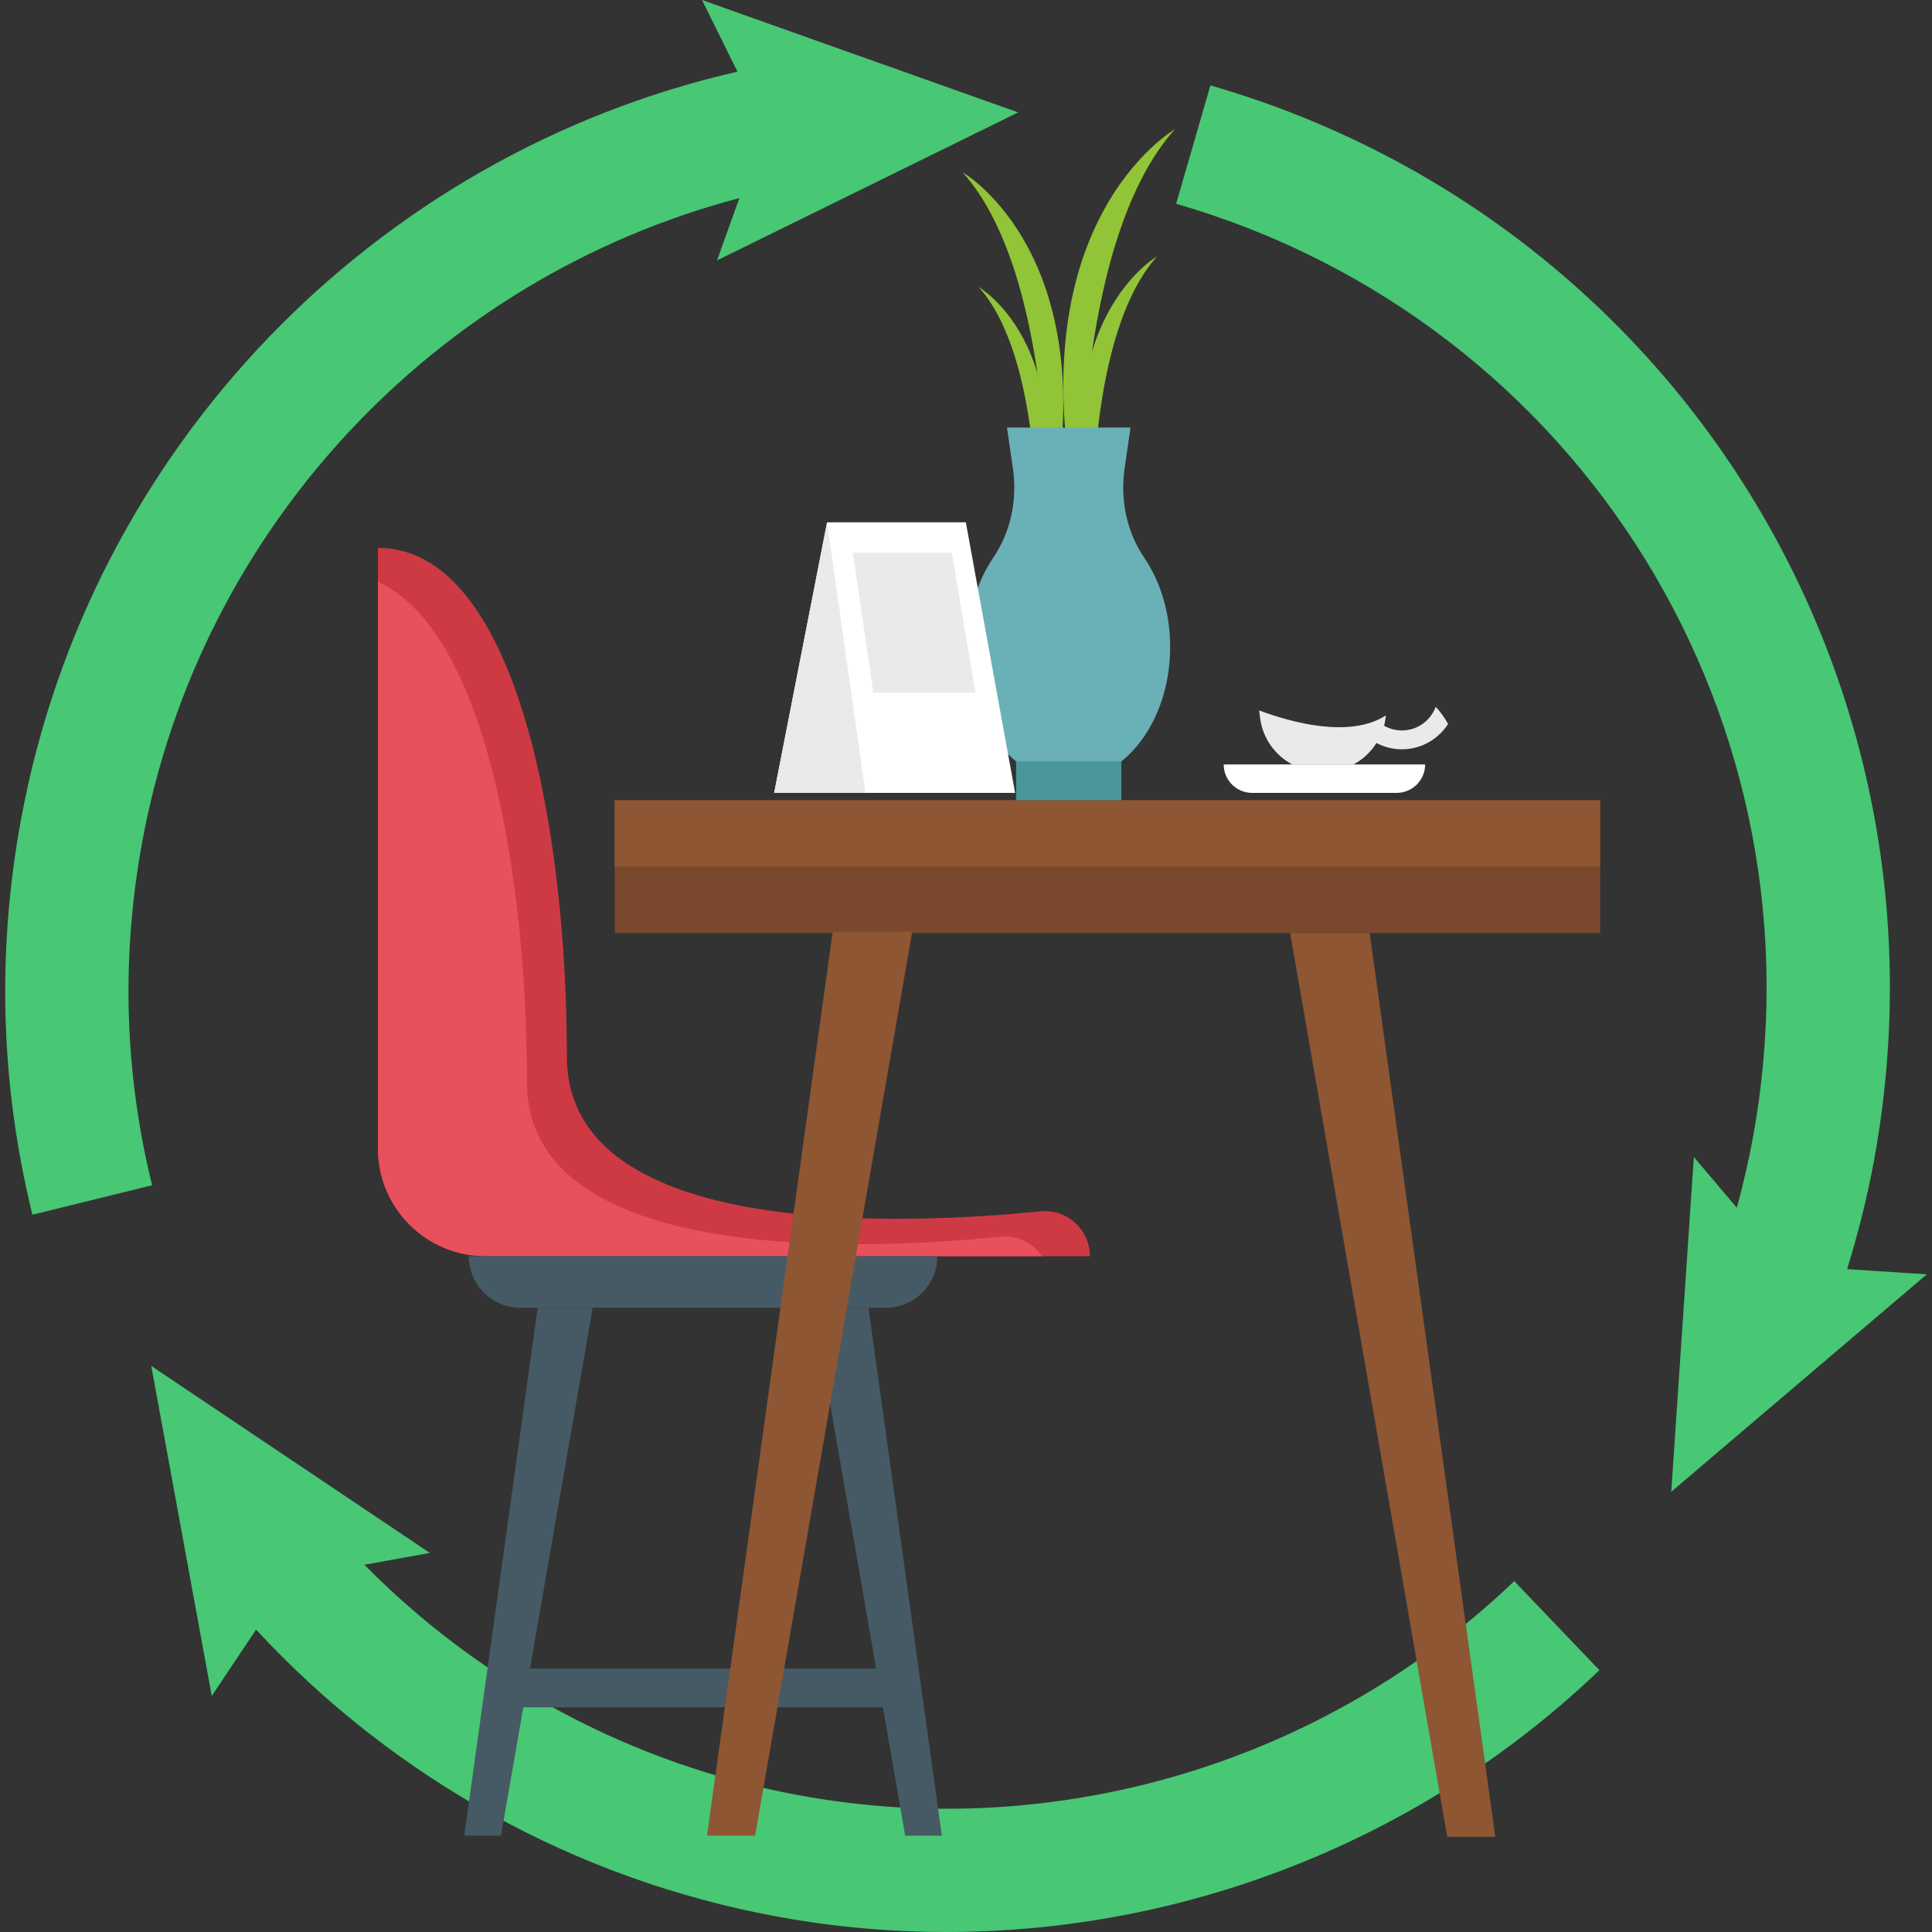
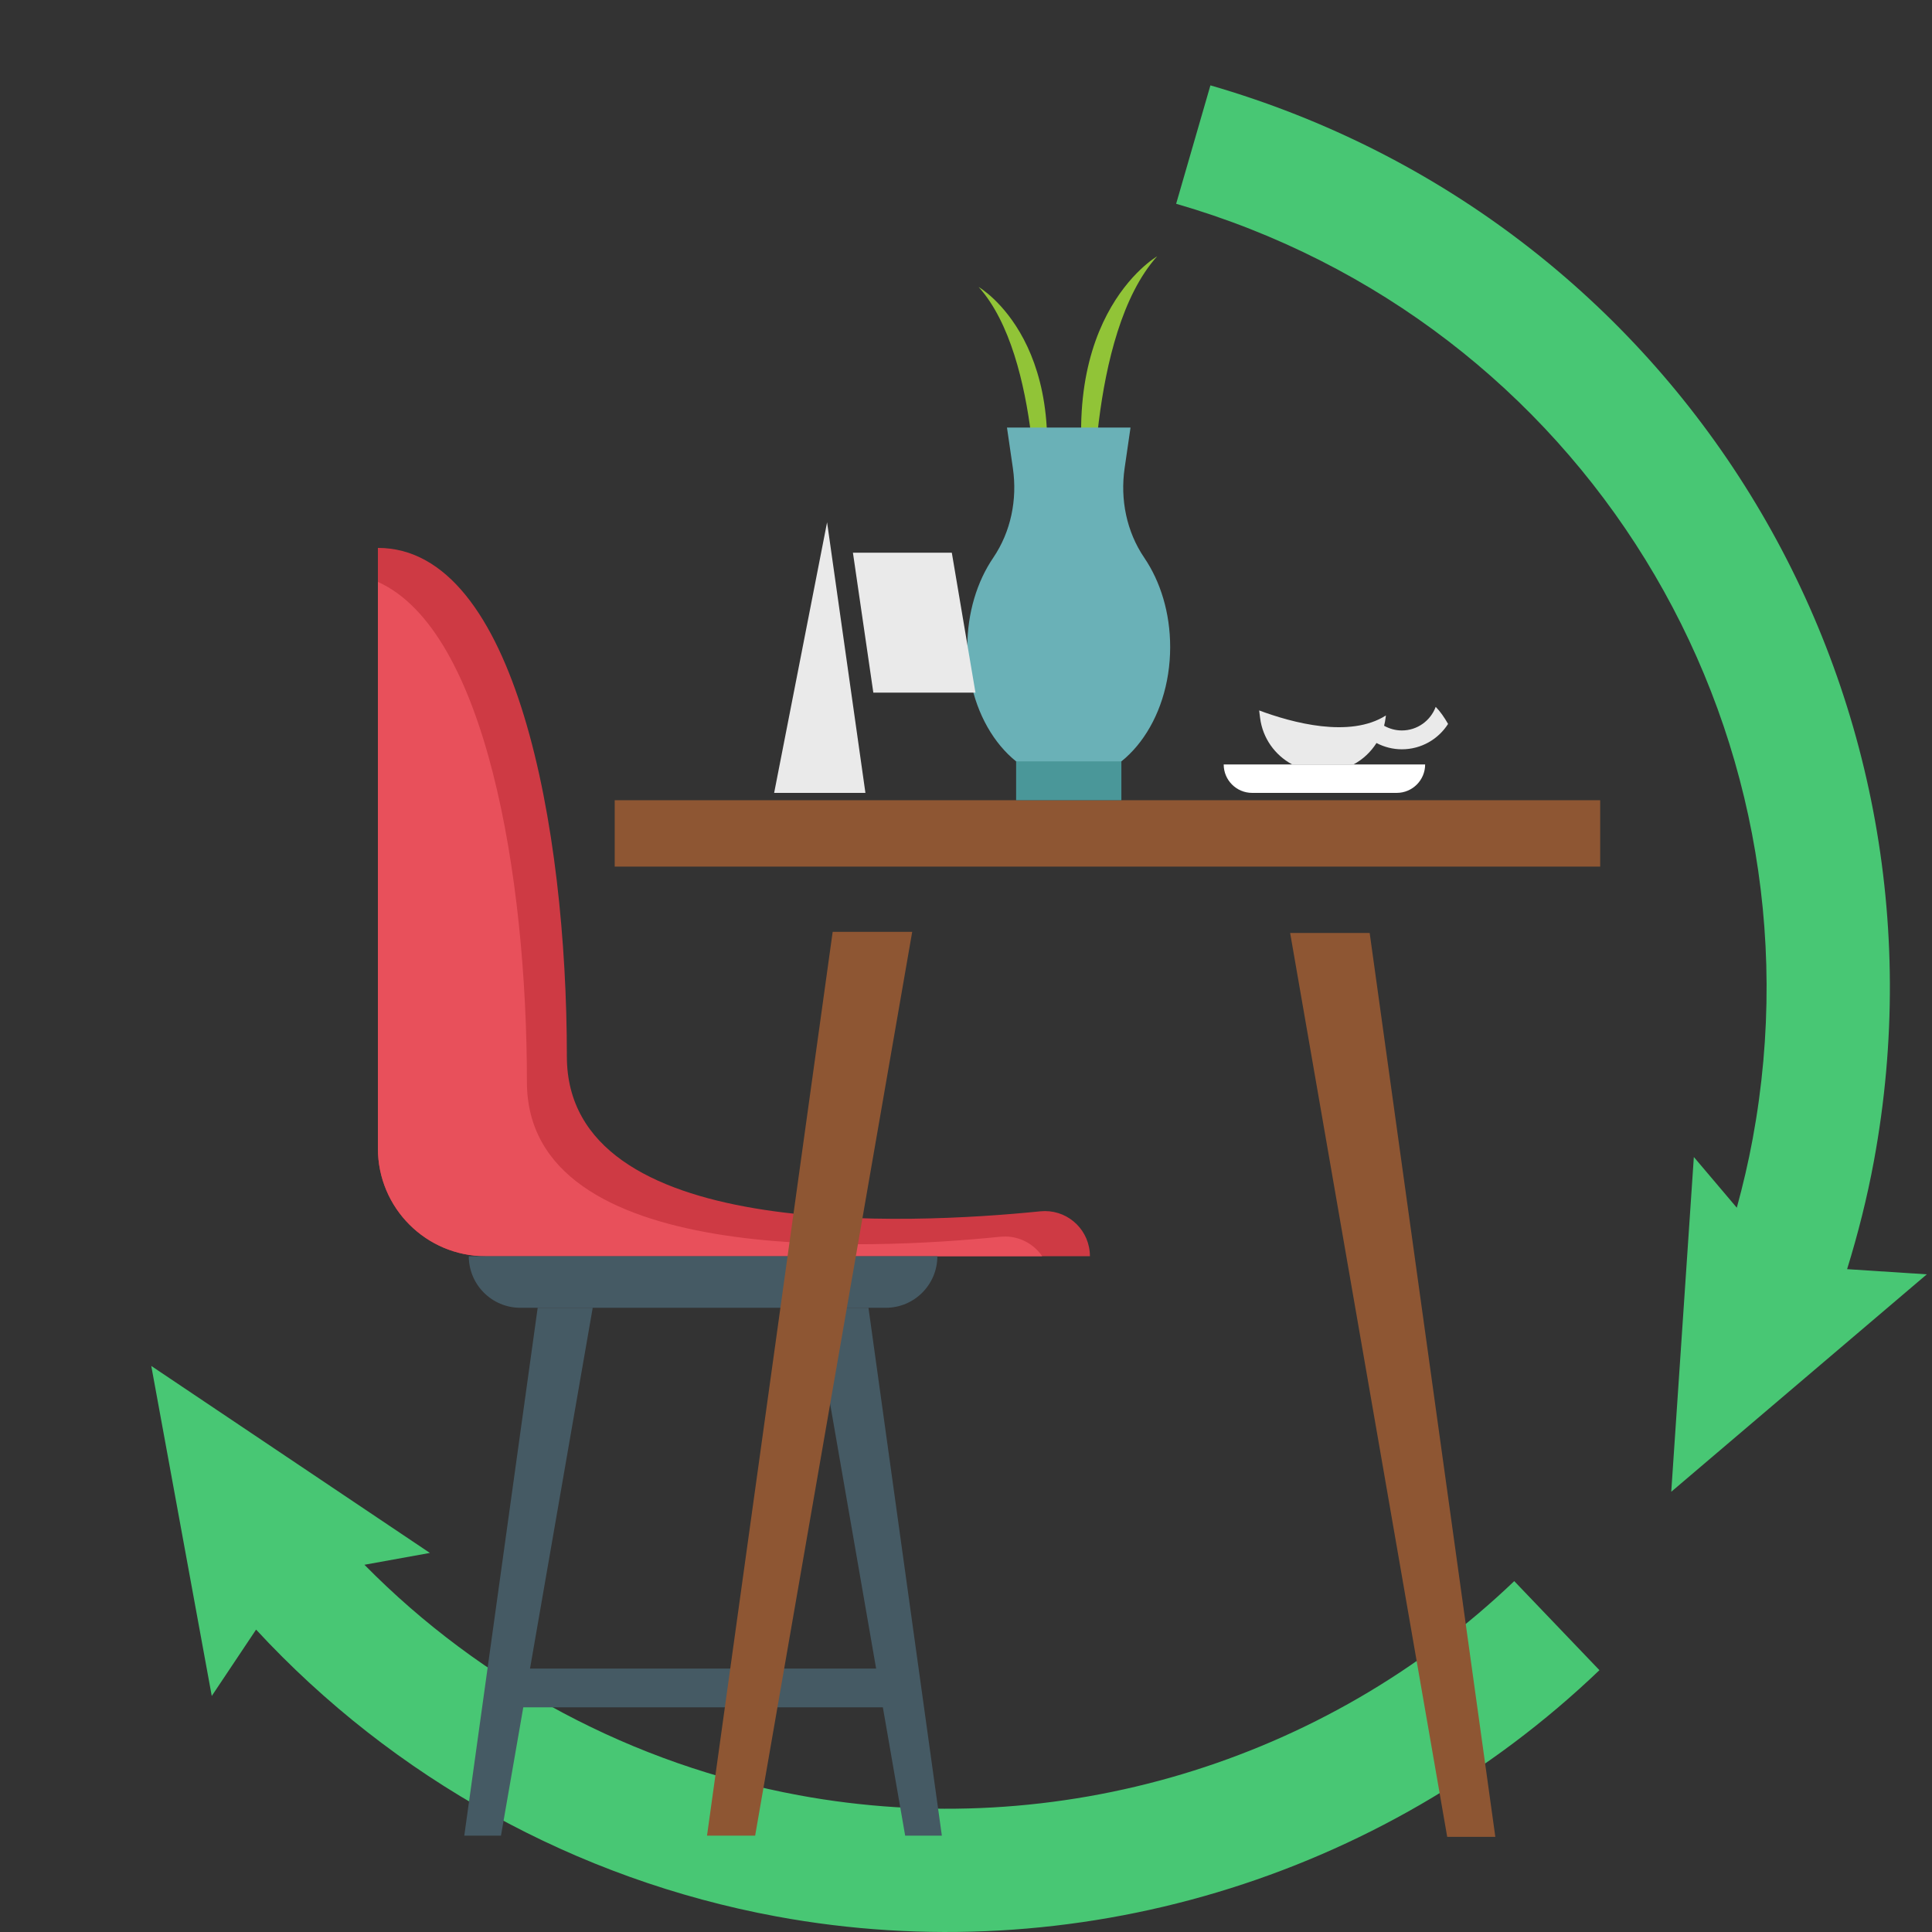
<svg xmlns="http://www.w3.org/2000/svg" style="isolation:isolate" viewBox="0 0 250 250" width="250pt" height="250pt">
  <rect x="0" y="0" width="250" height="250" fill="#333333" stroke="none" />
  <defs>
    <clipPath id="_clipPath_b1RQWRv2tiNouxjI1skZfoNMjo0XajVf">
      <rect width="250" height="250" />
    </clipPath>
  </defs>
  <g clip-path="url(#_clipPath_b1RQWRv2tiNouxjI1skZfoNMjo0XajVf)">
    <rect width="250" height="250" style="fill:rgb(0,0,0)" fill-opacity="0" />
    <g>
      <g>
-         <path d=" M 95.671 25.634 L 92.783 33.695 L 131.746 14.545 L 90.839 0 L 95.426 9.272 C 48.368 20.046 11.597 57.996 2.734 105.963 C -0.439 123.132 0.055 140.365 4.196 157.185 L 19.682 153.371 C 16.089 138.765 15.661 123.79 18.419 108.861 C 25.914 68.301 56.366 35.984 95.671 25.634 Z " fill="rgb(72,199,116)" />
        <path d=" M 103.356 232.301 C 81.931 228.342 62.319 217.868 47.157 202.48 L 55.626 200.949 L 19.575 176.753 L 27.402 219.458 L 33.137 210.87 C 50.922 230.105 74.535 243.195 100.458 247.985 C 138.887 255.086 178.701 243.173 206.966 216.119 L 195.942 204.597 C 171.366 228.115 136.753 238.472 103.356 232.301 Z " fill="rgb(72,199,116)" />
        <path d=" M 242.478 150.263 C 253.915 88.369 217.007 28.518 156.627 11.047 L 152.193 26.368 C 204.661 41.55 236.737 93.569 226.797 147.365 C 226.242 150.367 225.545 153.341 224.741 156.279 L 219.183 149.716 L 216.259 193.034 L 249.327 164.899 L 239.014 164.229 C 240.428 159.652 241.606 154.986 242.478 150.263 Z " fill="rgb(72,199,116)" />
      </g>
      <g>
        <path d=" M 141.034 162.552 L 62.842 162.552 C 55.143 162.552 48.902 156.31 48.902 148.611 L 48.902 70.899 C 66.762 70.899 73.352 107.09 73.352 136.702 C 73.352 160.681 117.749 158.454 134.623 156.743 C 134.82 156.724 135.018 156.714 135.215 156.714 C 138.402 156.714 141.034 159.299 141.034 162.552 Z " fill="rgb(206,58,68)" />
        <path d=" M 134.858 162.552 L 62.842 162.552 C 55.143 162.552 48.901 156.31 48.901 148.611 L 48.901 75.298 C 62.88 81.587 68.182 113.436 68.182 139.991 C 68.182 163.972 112.58 161.744 129.453 160.033 C 129.65 160.014 129.848 160.005 130.045 160.005 C 132.029 160.005 133.805 161.011 134.858 162.552 Z " fill="rgb(232,80,91)" />
        <path d=" M 114.619 169.227 L 67.336 169.227 C 63.65 169.227 60.661 166.238 60.661 162.552 L 121.293 162.552 C 121.293 166.238 118.305 169.227 114.619 169.227 Z " fill="rgb(69,90,100)" />
        <path d=" M 117.129 237.535 L 121.876 237.535 L 112.38 169.227 L 105.259 169.227 L 113.371 215.915 L 68.584 215.915 L 76.696 169.227 L 69.575 169.227 L 60.078 237.535 L 64.826 237.535 L 67.712 220.929 L 114.243 220.929 L 117.129 237.535 Z " fill="rgb(69,90,100)" />
-         <path d=" M 207.062 120.728 L 79.543 120.728 L 79.543 103.547 L 207.062 103.547 L 207.062 120.728 Z " fill="rgb(122,72,45)" />
        <path d=" M 207.063 112.139 L 79.543 112.139 L 79.543 103.548 L 207.063 103.548 L 207.063 112.139 Z " fill="rgb(142,86,51)" />
        <path d=" M 97.715 237.535 L 91.488 237.535 L 107.748 120.578 L 118.039 120.578 L 97.715 237.535 Z " fill="rgb(142,86,51)" />
        <path d=" M 193.495 237.685 L 187.268 237.685 L 166.944 120.728 L 177.235 120.728 L 193.495 237.685 Z " fill="rgb(142,86,51)" />
        <g>
          <path d=" M 180.733 102.599 L 162.027 102.599 C 159.994 102.599 158.346 100.952 158.346 98.919 L 184.412 98.919 C 184.412 100.952 182.765 102.599 180.733 102.599 Z " fill="rgb(255,255,255)" />
          <path d=" M 187.38 93.676 C 186.12 95.651 183.91 96.959 181.4 96.959 C 180.214 96.959 179.101 96.658 178.118 96.146 C 177.378 97.308 176.363 98.267 175.144 98.917 L 167.206 98.917 C 164.997 97.73 163.388 95.537 163.055 92.896 L 162.933 91.93 C 167.182 93.514 174.665 95.561 179.336 92.579 L 179.296 92.896 C 179.255 93.238 179.182 93.579 179.101 93.912 C 179.783 94.294 180.563 94.521 181.4 94.521 C 183.407 94.521 185.121 93.246 185.779 91.466 C 186.364 92.06 186.892 92.823 187.38 93.676 Z " fill="rgb(234,234,234)" />
        </g>
        <g>
          <path d=" M 134.116 68.831 C 134.116 68.831 134.817 46.25 126.635 37.134 C 126.635 37.134 139.726 44.659 134.116 68.831 Z " fill="rgb(145,196,55)" />
-           <path d=" M 135.54 68.831 C 135.54 68.831 136.569 35.675 124.556 22.289 C 124.556 22.289 143.777 33.339 135.54 68.831 Z " fill="rgb(145,196,55)" />
          <path d=" M 141.444 68.287 C 141.444 68.287 140.667 43.269 149.732 33.168 C 149.732 33.168 135.228 41.505 141.444 68.287 Z " fill="rgb(145,196,55)" />
-           <path d=" M 139.866 68.287 C 139.866 68.287 138.725 31.552 152.036 16.72 C 152.036 16.72 130.739 28.963 139.866 68.287 Z " fill="rgb(145,196,55)" />
          <path d=" M 145.525 60.585 L 146.289 55.324 L 130.302 55.324 L 131.067 60.585 C 131.654 64.629 130.819 68.795 128.522 72.175 C 126.439 75.238 125.173 79.285 125.173 83.723 C 125.173 93.285 131.048 101.035 138.296 101.035 C 145.543 101.035 151.419 93.285 151.419 83.723 C 151.419 79.285 150.152 75.238 148.07 72.175 C 145.772 68.795 144.938 64.629 145.525 60.585 Z " fill="rgb(106,177,183)" />
          <path d=" M 145.106 103.548 L 131.485 103.548 L 131.485 98.522 L 145.106 98.522 L 145.106 103.548 Z " fill="rgb(74,151,153)" />
        </g>
        <g>
-           <path d=" M 107.024 67.586 L 100.174 102.599 L 131.356 102.599 L 124.979 67.586 L 107.024 67.586 Z " fill="rgb(255,255,255)" />
          <path d=" M 107.024 67.586 L 111.985 102.599 L 100.174 102.599 L 107.024 67.586 Z " fill="rgb(234,234,234)" />
          <path d=" M 110.369 71.523 L 113.009 89.626 L 126.225 89.626 L 123.165 71.523 L 110.369 71.523 Z " fill="rgb(234,234,234)" />
        </g>
      </g>
    </g>
  </g>
</svg>